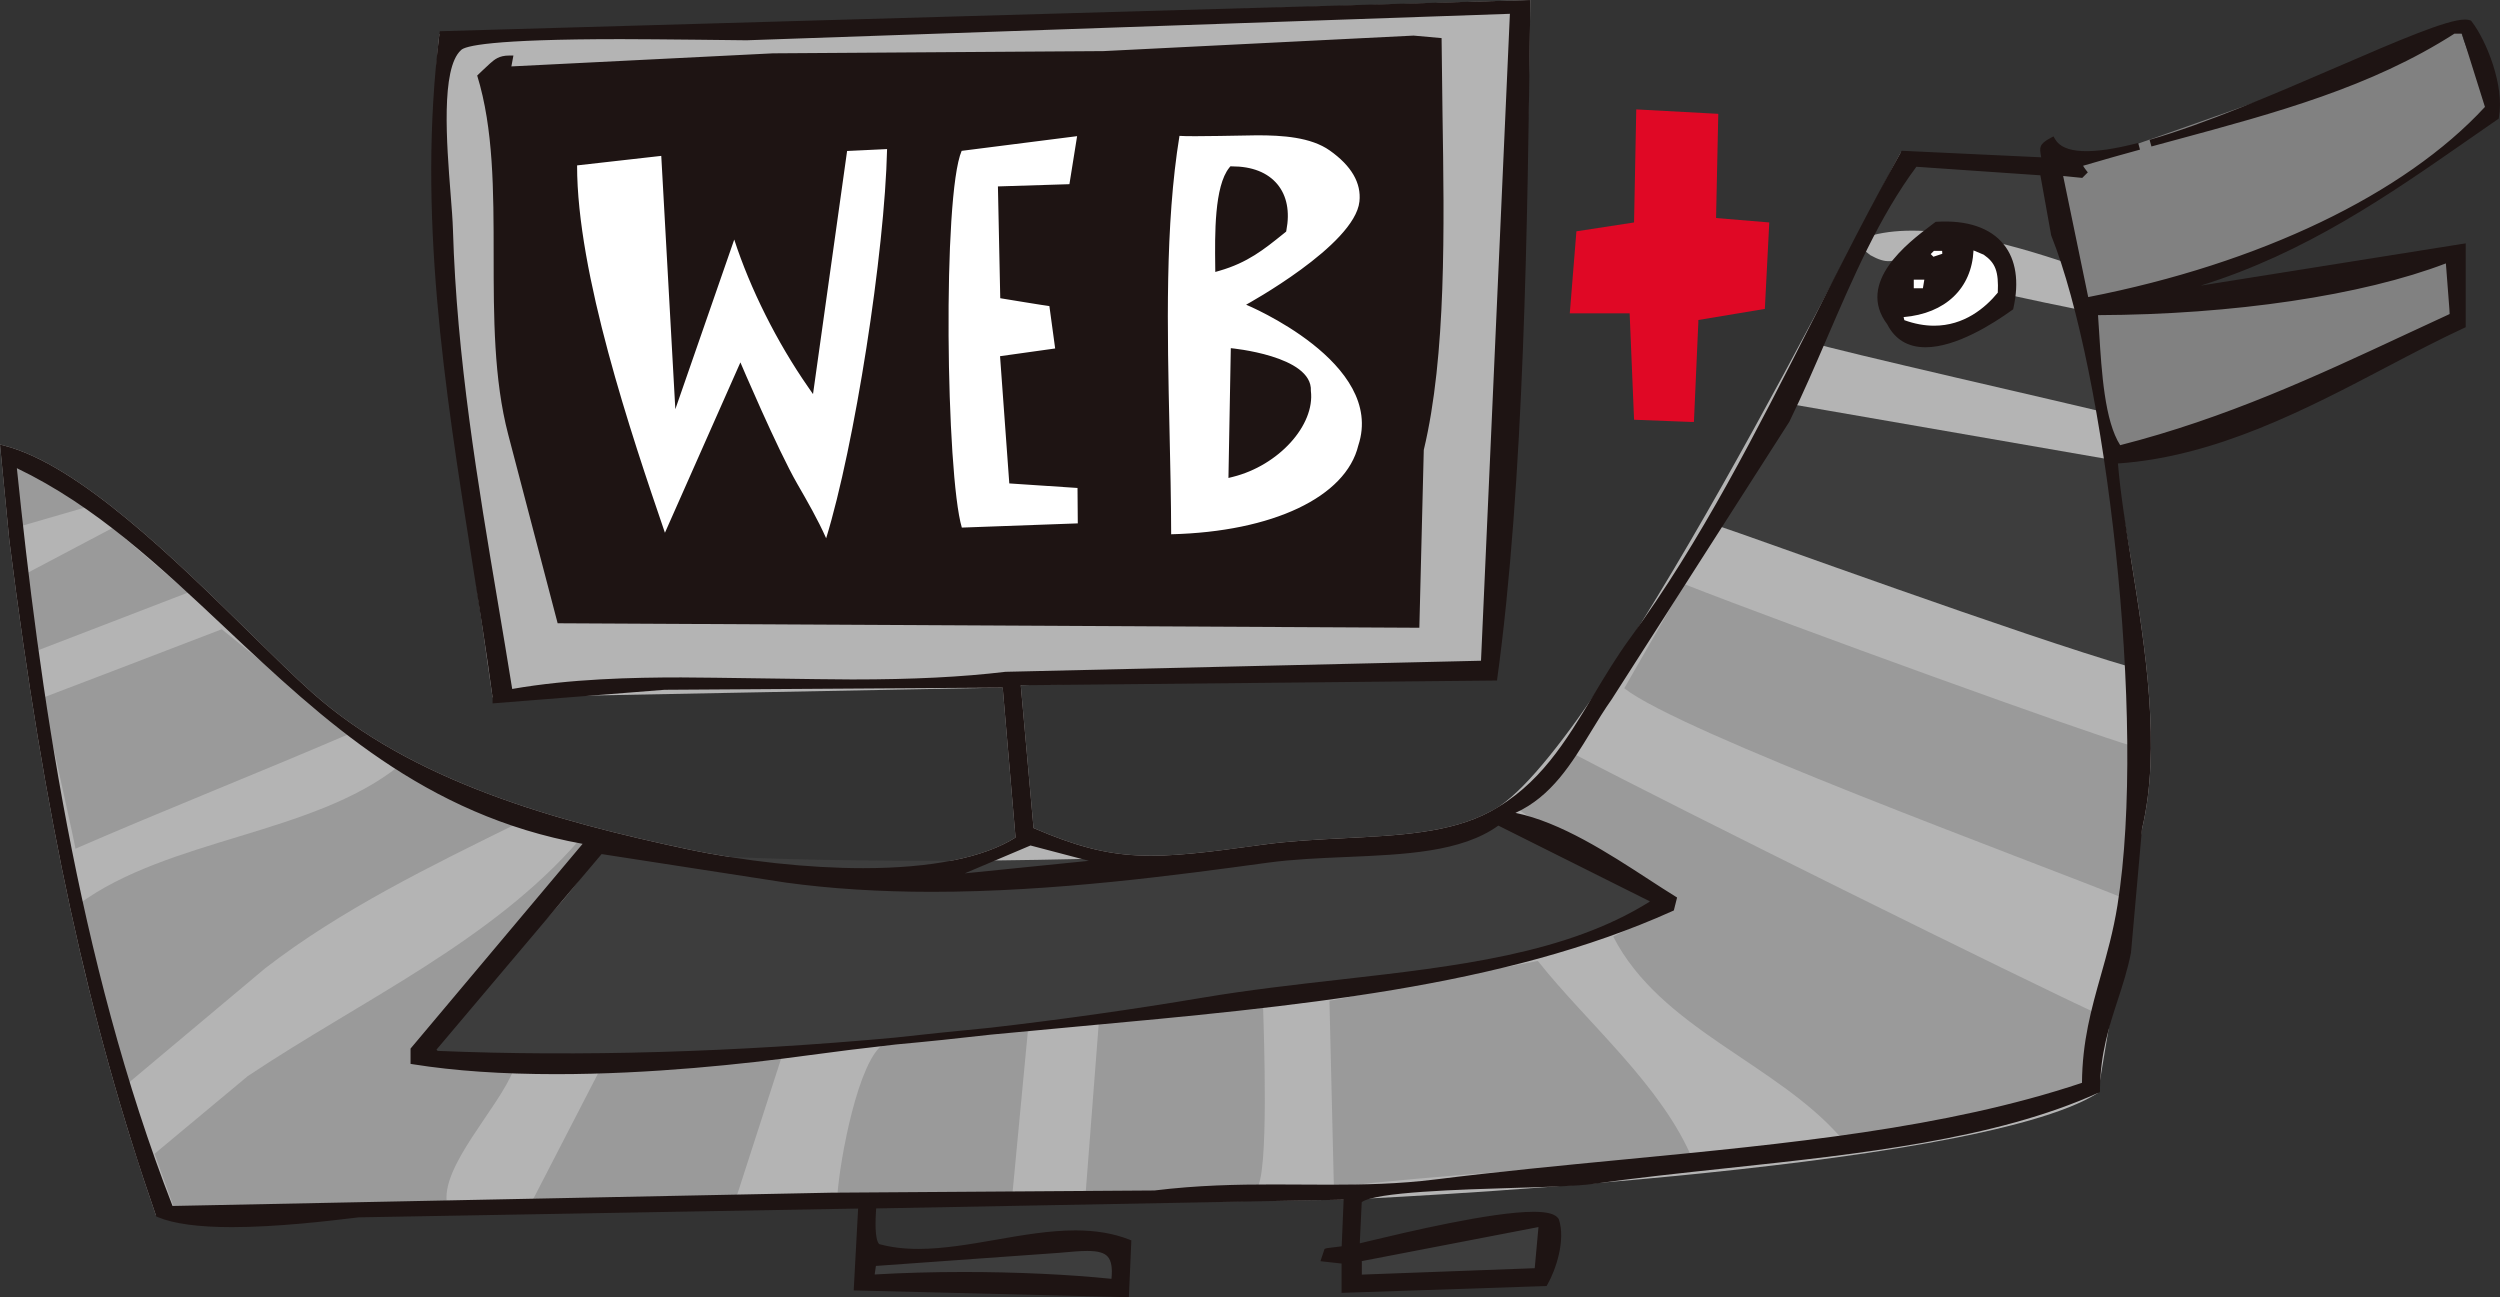
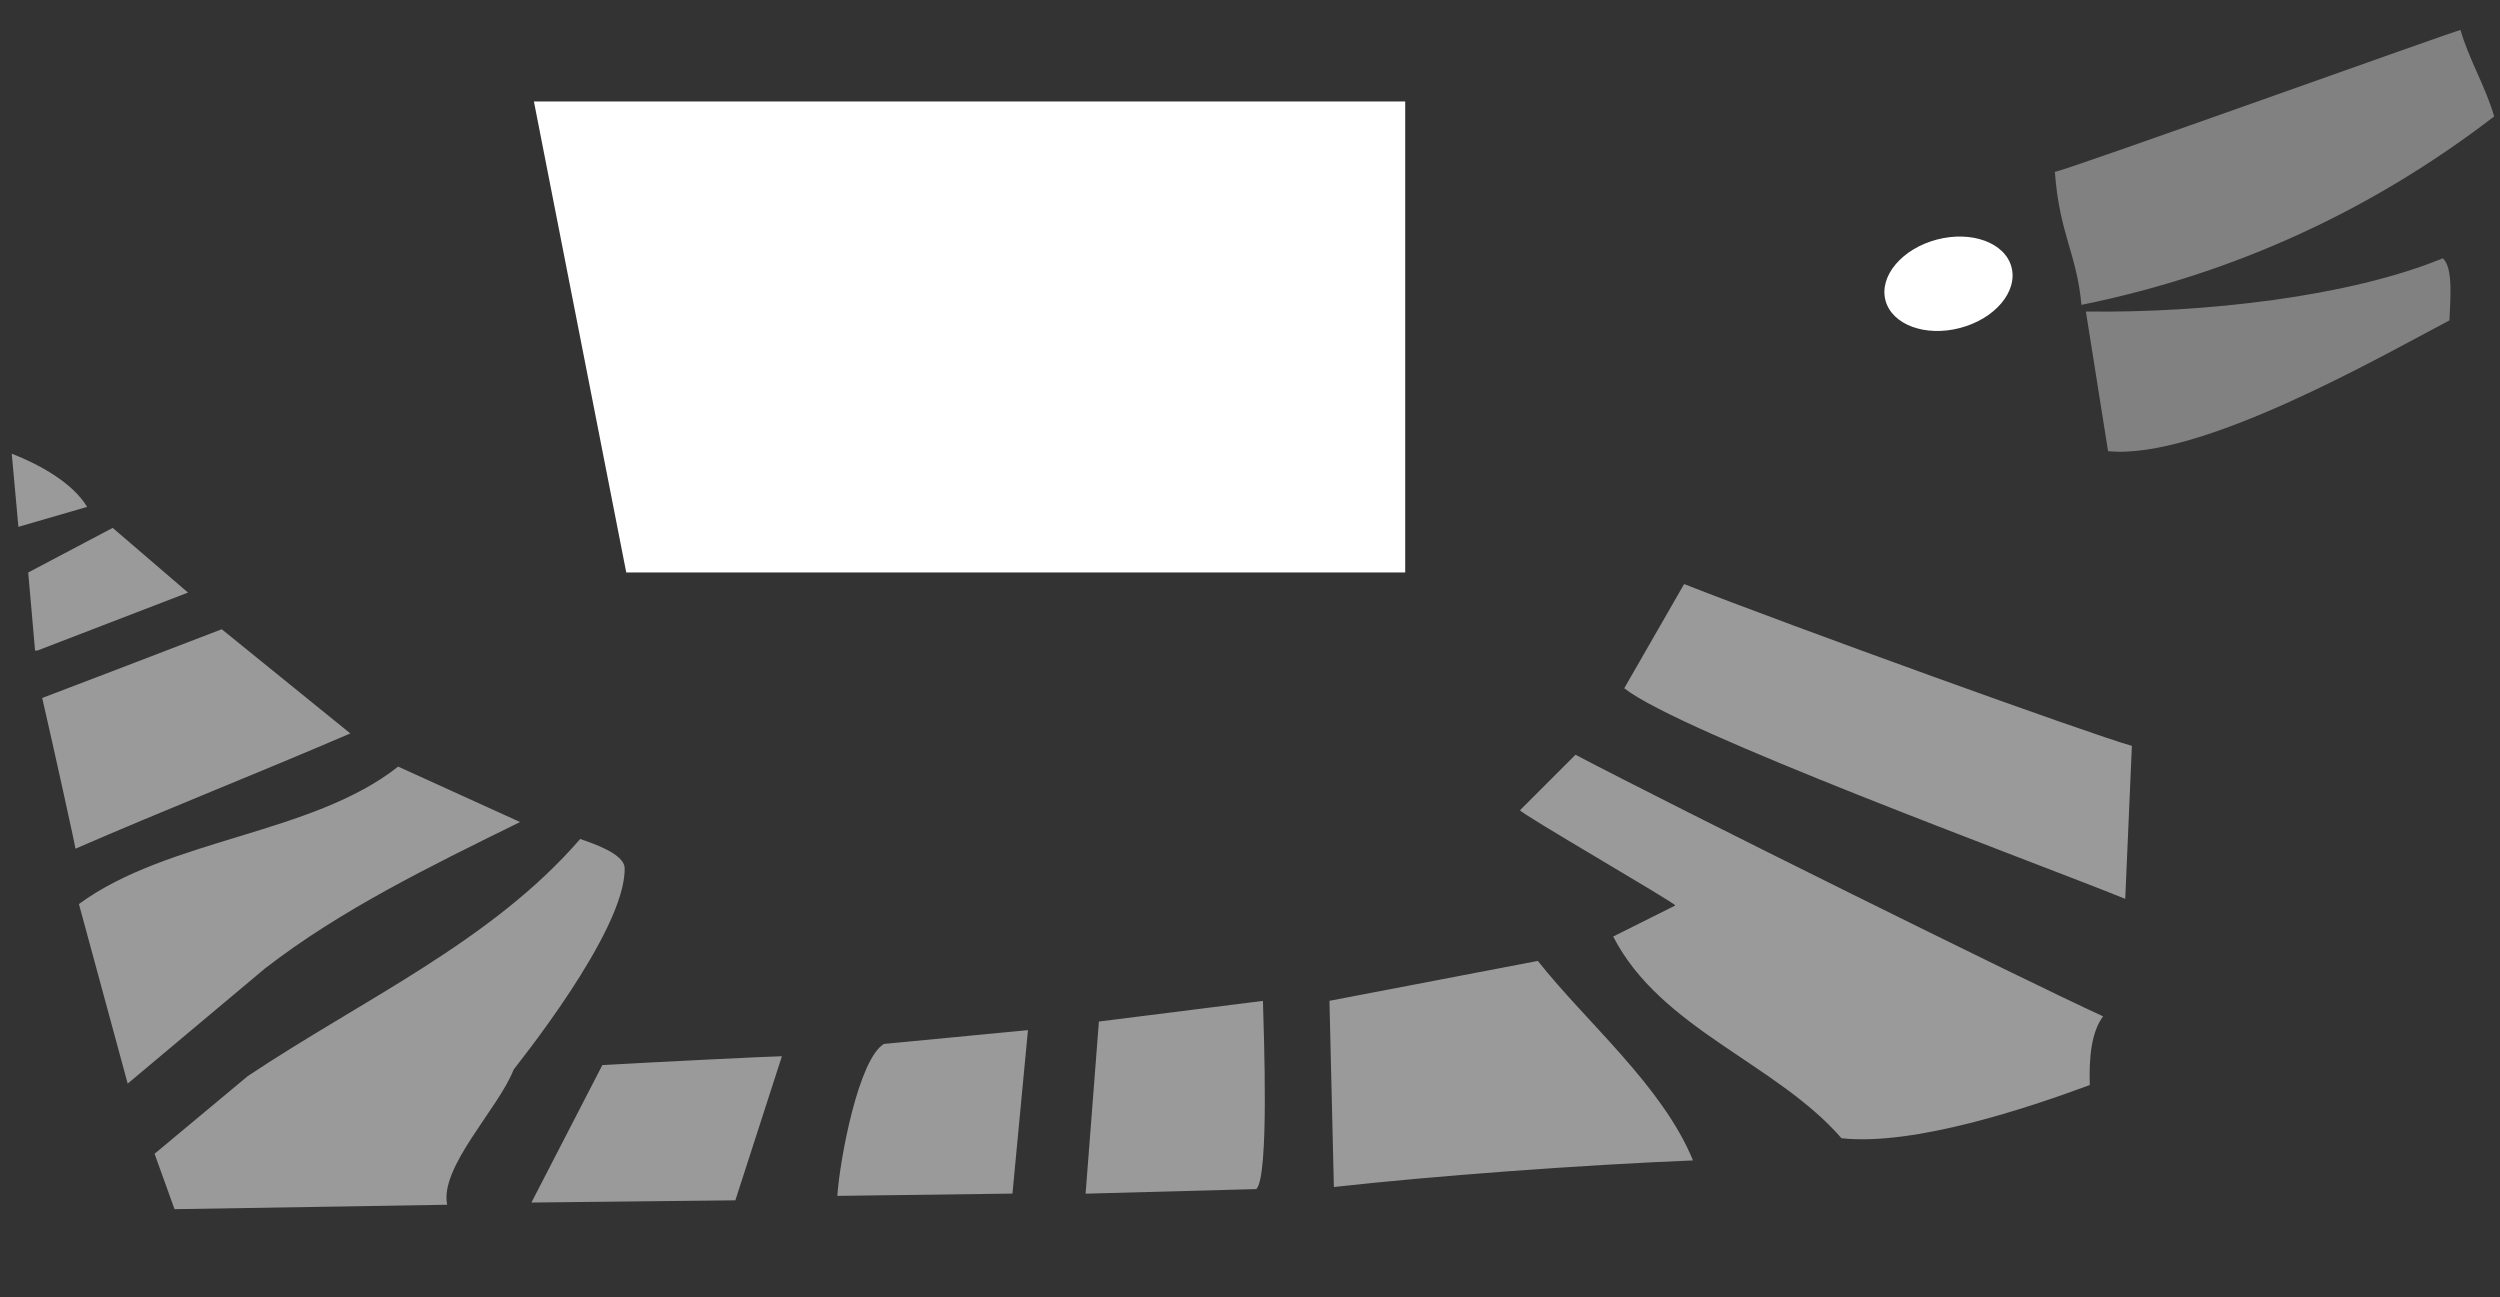
<svg xmlns="http://www.w3.org/2000/svg" version="1.1" id="illus" x="0px" y="0px" width="270.669px" height="140.451px" viewBox="0 0 270.669 140.451" enable-background="new 0 0 270.669 140.451" xml:space="preserve">
  <rect x="0" y="0" width="270.669" height="140.451" fill="#333333" stroke="none" />
-   <path id="gray_4" fill-rule="evenodd" clip-rule="evenodd" fill="#B4B4B4" d="M230.743,60.679  c1.526,9.529,3.256,20.329,1.166,29.075l-4.77,28.575c-13.399,8.587-81.666,11.561-81.666,11.561l-128.603,1.66  C9.565,110.517,4.822,88.674,1.013,58.513L0,48.127l0.52,0.136c8.055,2.112,18.368,12.247,26.655,20.39  c2.442,2.399,4.748,4.666,6.619,6.333c10.802,9.631,26.6,13.975,40.629,16.953c6.15,1.307,13.088,2.056,19.034,2.056  c7.378,0,13.073-1.147,16.495-3.32l-1.391-16.23L53.33,75.506c-0.655-4.885-8.177-52.448-5.757-71.806L165.684,0  c0,0-0.641,51.194-3.608,72.678l-51.562,1.514l1.384,15.459c8.936,3.849,12.881,3.45,24.794,1.805  c2.932-0.405,5.946-0.559,8.862-0.706c5.899-0.298,11.473-0.58,15.732-2.854c11.23-5.158,41.146-65.397,44.49-71.372l17.598,2.527  C223.375,19.05,230.128,56.847,230.743,60.679z" />
  <path id="gray_3" fill-rule="evenodd" clip-rule="evenodd" fill="#9A9A9A" d="M1.272,49.119c2.999,1.167,6.595,3.147,8.16,5.76  c-2.48,0.72-4.96,1.44-7.44,2.16C1.752,54.399,1.512,51.758,1.272,49.119z M12.199,57.152c2.718,2.334,5.438,4.669,8.156,7.004  c-5.437,2.093-10.875,4.187-16.312,6.279c-0.082,0-0.165,0-0.247,0c-0.247-2.816-0.494-5.635-0.741-8.453  C6.103,60.372,9.152,58.762,12.199,57.152z M182.335,63.235c11.599,4.559,43.92,16.241,48.479,17.52  c-0.24,5.52-0.479,11.041-0.72,16.561c-10.479-4.24-48.266-18.056-54.24-22.801C178.015,70.755,180.175,66.995,182.335,63.235z   M24.009,68.128c4.639,3.76,9.28,7.521,13.92,11.28c-10.273,4.413-20.123,8.289-29.76,12.479c0-0.239-2.4-11.12-3.6-16.319  C4.809,75.489,17.769,70.528,24.009,68.128z M170.575,81.715c10.8,5.68,48.881,24.561,57.12,28.32  c-1.255,1.701-1.537,4.392-1.439,7.439c-6.694,2.479-19.026,6.609-26.88,5.761c-7.073-8.137-19.581-11.831-24.721-21.84  c2.24-1.12,4.48-2.24,6.721-3.36c0.08-0.24-17.12-10.16-16.801-10.32C166.575,85.715,168.576,83.715,170.575,81.715z M43.105,82.999  c4.4,2,8.801,4,13.2,6c-9.804,4.829-19.366,9.475-27.6,15.84c-4.959,4.16-9.92,8.32-14.88,12.48c-1.76-6.479-3.52-12.961-5.28-19.44  C18.253,90.766,33.781,90.368,43.105,82.999z M62.815,90.835c1.247,0.436,4.776,1.576,4.813,3.145  c0.161,6.827-12.014,21.75-12.013,21.815c-1.626,4.209-8.05,10.568-7.2,14.64c-9.839,0.16-19.681,0.32-29.52,0.48  c-0.72-2-1.44-4-2.16-6c3.359-2.8,6.72-5.601,10.08-8.4C39.26,108.211,53.224,101.927,62.815,90.835z M144.416,128.515  c-0.16-6.719-0.32-13.44-0.48-20.159c7.52-1.44,15.041-2.881,22.561-4.32c5.248,6.646,13.486,13.522,16.8,21.6  C171.068,126.13,155.023,127.328,144.416,128.515z M117.535,129.236c0.48-6.212,0.961-12.425,1.44-18.636  c5.919-0.745,11.841-1.491,17.761-2.237c0.092,3.582,0.688,19.01-0.721,20.376C129.856,128.904,123.695,129.07,117.535,129.236z   M109.615,129.227c-6.319,0.083-12.641,0.166-18.96,0.248c0.272-3.99,2.287-14.766,5.04-16.45c5.199-0.498,10.4-0.997,15.6-1.495  C110.735,117.427,110.175,123.328,109.615,129.227z M84.655,114.356c-1.68,5.199-3.36,10.4-5.04,15.6  c-7.359,0.08-14.721,0.16-22.08,0.24c2.56-4.96,5.12-9.921,7.68-14.88C70.734,114.996,83.695,114.356,84.655,114.356z" />
  <path id="gray_2" fill-rule="evenodd" clip-rule="evenodd" fill="#818181" d="M266.395,3.246c0.88,3.12,2.76,6.24,3.64,9.36  c-13.087,10.06-28.014,17.018-44.68,20.4c-0.529-5.627-2.384-7.676-2.88-14.4C223.275,18.605,265.995,3.246,266.395,3.246z   M264.475,27.965c1.162,1.02,0.799,4.565,0.72,6.72c-7.594,4.004-27.077,15.163-36.96,14.16c-0.8-5.039-1.601-10.08-2.4-15.119  C238.625,33.912,254.404,32.12,264.475,27.965z" />
-   <path id="gray_1" fill-rule="evenodd" clip-rule="evenodd" fill="#3D3D3D" d="M207.055,17.306c5.039,0.4,10.08,0.8,15.119,1.2  c0.641,3.28,1.28,6.561,1.921,9.84c0,0.08,0,0.16,0,0.24c-6.606-2.242-15.42-4.677-21.36-3.12  C204.174,22.746,205.615,20.025,207.055,17.306z M201.294,26.666c0.4,0.32,0.801,0.64,1.2,0.96c1.776,0.991,2.521,0.735,3.84,0  c-0.698,2.301,16.48,5.36,19.2,6c0.48,3.6,0.96,7.2,1.44,10.8c-0.16-0.08-30.24-6.96-30.24-7.2  C198.691,34.311,200.668,30.706,201.294,26.666z M193.615,43.706c11.519,2,23.041,4,34.56,6c0.88,7.519,1.761,15.041,2.641,22.56  c-11.805-3.407-40.961-14.08-44.88-15.359C188.495,52.506,191.055,48.105,193.615,43.706z M162.174,88.826  c5.139,1.231,14.586,5.456,17.761,9.12c-23.499,13.271-120.623,17.734-133.68,16.319c4.927-8.575,14.155-14.063,18.72-22.56  C88.5,94.72,156.218,92.875,162.174,88.826z M166.975,138.026c-6.72,0.239-13.441,0.479-20.16,0.72c0-0.88,0-1.76,0-2.64  c7.039-1.2,14.08-2.4,21.12-3.601C167.615,134.345,167.294,136.186,166.975,138.026z M94.015,138.746c0.24-0.72,0.48-1.44,0.72-2.16  c8.879-0.479,17.761-0.96,26.64-1.439c0,1.359,0,2.72,0,4.079C113.105,138.843,102.923,138.572,94.015,138.746z" />
-   <path id="white" fill-rule="evenodd" clip-rule="evenodd" fill="#FFFFFF" d="M212.218,35.507c-3.769,0.992-7.387-0.347-8.083-2.989  c-0.694-2.642,1.796-5.588,5.564-6.58c3.769-0.992,7.388,0.346,8.083,2.988C218.477,31.569,215.987,34.515,212.218,35.507z   M57.804,10.982h94.334v51H67.804L57.804,10.982z" />
-   <path id="black" fill-rule="evenodd" clip-rule="evenodd" fill="#1E1413" d="M270.554,12.693l-0.027,0.154l-0.129,0.088  c-1.026,0.708-2.053,1.422-3.082,2.138c-8.71,6.064-17.682,12.312-29.057,15.849l28.7-4.575v9.08l-0.218,0.101  c-2.658,1.226-5.403,2.666-8.31,4.192c-8.703,4.569-18.554,9.74-29.125,10.458c0.24,3.042,0.821,6.67,1.436,10.501  c1.526,9.529,3.256,20.329,1.166,29.075l-1.191,13.387c-0.372,1.882-0.92,3.56-1.45,5.181c-0.923,2.827-1.878,5.75-1.907,9.669  l-0.002,0.24l-0.219,0.099c-11.143,5.044-25.903,6.621-40.179,8.147c-4.861,0.52-9.888,1.057-14.645,1.722  c-1.471,0.206-4.567,0.298-8.153,0.404c-6.124,0.182-15.306,0.454-16.73,1.556l-0.212,4.453c0.23-0.06,0.579-0.143,0.991-0.24  c3.976-0.95,13.287-3.174,17.83-3.174c1.48,0,2.334,0.232,2.688,0.732l0.051,0.1c0.74,2.256-0.33,5.436-1.23,7.022l-0.104,0.184  l-22.197,0.739v-3.172l-2.288-0.255l0.445-1.334l0.251-0.079l1.605-0.201l0.21-5.044l-50.616,0.945  c-0.081,1.305-0.165,3.296,0.322,3.857c1.277,0.354,2.673,0.525,4.263,0.525c2.692,0,5.586-0.505,8.385-0.993  c2.848-0.497,5.794-1.011,8.587-1.011c2.218,0,4.124,0.321,5.826,0.983l0.25,0.098l-0.268,6.156l-29.793-0.739l0.479-8.863  l-54.077,0.953c-3.271,0.395-8.809,1.059-13.737,1.059c-3.601,0-6.297-0.366-8.015-1.088l-0.154-0.064l-0.055-0.158  C9.565,110.517,4.822,88.674,1.013,58.513L0,48.127l0.52,0.136c8.055,2.112,18.368,12.247,26.655,20.39  c2.442,2.399,4.748,4.666,6.619,6.333c10.802,9.631,26.6,13.975,40.629,16.953c6.15,1.307,13.088,2.056,19.034,2.056  c7.378,0,13.073-1.147,16.495-3.32l-1.391-16.23l-36.613,0.237L53.33,76.153v-0.646c-0.655-4.885-1.435-9.818-2.261-15.041  C48.161,42.075,45.153,23.059,47.573,3.7l0.04-0.319L165.684,0l-0.021,1.741c-0.276,22.032-0.619,50.453-3.587,71.937l-51.562,0.514  l1.384,15.459c8.936,3.849,12.881,3.45,24.794,1.805c2.932-0.405,5.946-0.559,8.862-0.706c5.899-0.298,11.473-0.58,15.732-2.854  c5.395-2.879,8.226-7.604,11.223-12.605c1.239-2.068,2.521-4.207,4.012-6.244c7.612-10.403,13.748-22.523,19.683-34.244  c3.063-6.048,6.229-12.303,9.573-18.278l0.113-0.202l15.111,0.708c-0.222-1.089-0.214-1.444,1.007-2.093l0.318-0.17l0.182,0.312  c0.913,1.568,3.956,1.706,8.989,0.394l0.194,0.725c-1.699,0.466-3.872,1.069-6.16,1.747c0.013,0.019,0.025,0.04,0.039,0.063  c0.041,0.07,0.11,0.187,0.269,0.391l0.203,0.261l-0.6,0.6l-2.068-0.207l2.712,13.109c18.562-3.627,34.223-11.126,42.954-20.587  l-2.492-7.931h-0.814c-9.022,5.784-19.296,8.561-30.171,11.5l-2.631,0.713l-0.202-0.722c6.104-1.755,13.683-5.026,20.369-7.913  c6.61-2.854,11.831-5.107,13.781-5.107c0.218,0,0.397,0.026,0.549,0.081l0.104,0.036l0.067,0.087  C269.198,4.387,271.168,9.273,270.554,12.693z M147.44,137.998l18.721-0.693l0.405-4.455l-19.126,3.687V137.998z M104.355,137.715  c5.662,0,11.318,0.263,15.981,0.74c0.119-1.164-0.012-1.949-0.398-2.392c-0.378-0.433-1.064-0.626-2.225-0.626  c-0.782,0-1.711,0.084-2.788,0.181l-0.228,0.021l-19.866,1.42l-0.132,0.925C97.73,137.806,100.976,137.715,104.355,137.715z   M160.345,71.536l3.127-70.041L80.838,4.361c-0.005,0-9.954-0.123-13.623-0.123c-14.154,0-16.919,0.749-17.308,1.195  c-2.186,1.991-1.547,10.132-1.125,15.52c0.123,1.551,0.228,2.892,0.257,3.902c0.407,13.887,2.688,27.439,4.893,40.544  c0.521,3.092,1.036,6.157,1.522,9.192c6.334-1.104,13.083-1.248,18.283-1.248c2.996,0,15.376,0.22,18.53,0.22  c6.603,0,11.875-0.264,16.593-0.828L160.345,71.536z M111.569,91.539l-7.12,3.018l13.441-1.357L111.569,91.539z M145.697,92.789  c-2.82,0.12-5.738,0.244-8.422,0.609c-9.768,1.333-23.147,3.158-36.39,3.158c-5.643,0-10.956-0.336-15.791-0.999l-19.958-3.088  l-17.882,21.176l0.133,0.133c15.419,0.638,32.201,0.149,49.488-1.435v-0.001c3.1-0.348,6.387-0.688,10.346-1.071  c7.769-0.897,15.501-1.992,22.981-3.255c4.937-0.832,9.96-1.402,14.817-1.953c12.638-1.434,24.579-2.789,33.59-8.443v-0.042  l-16.387-8.192C158.235,92.257,152.142,92.515,145.697,92.789z M222.077,25.487l-1.17-6.506l-13.425-0.925  c-4.012,5.396-6.884,12.061-9.662,18.508c-1.303,3.024-2.65,6.152-4.099,9.108L174.5,75.708c-0.801,1.131-1.537,2.341-2.25,3.511  c-2.102,3.452-4.271,7.014-8.176,8.79c4.903,1.007,10.119,4.399,14.357,7.155c1.024,0.666,2,1.301,2.91,1.862l0.233,0.145  l-0.352,1.402l-0.165,0.074c-18.342,8.258-40.738,10.317-64.45,12.498c-3.087,0.284-6.194,0.569-9.315,0.871  c-3.434,0.396-6.912,0.758-10.335,1.07v0.001c-3.466,0.39-6.607,0.779-9.603,1.189c-6.726,0.922-16.896,2.021-27.152,2.021  c-5.813,0-11.007-0.357-15.438-1.063l-0.316-0.05v-1.657l18.63-22.166C45.96,88.256,35.016,77.967,24.427,68.012  c-7.224-6.792-14.056-13.214-22.601-17.323c2.4,23.317,6.504,53.287,16.854,79.877l71.257-1.436l35.045-0.24  c4.693-0.574,8.967-0.653,12.88-0.653c1.055,0,2.1,0.006,3.139,0.013c1.024,0.006,2.043,0.013,3.06,0.013  c3.533,0,7.354-0.069,11.356-0.568c6.807-0.85,13.691-1.514,20.35-2.155c17.914-1.729,34.84-3.361,49.644-8.304  c0.039-4.53,1.014-7.982,2.044-11.634c0.664-2.35,1.35-4.779,1.8-7.595C232.468,77.913,227.935,40.117,222.077,25.487z   M227.271,36.006c0.267,4.279,0.596,9.577,2.276,12.192c11.473-2.926,21.309-7.513,30.824-11.95c1.62-0.756,3.237-1.509,4.859-2.254  l-0.421-5.476c-9.049,3.466-23.045,5.549-37.662,5.601C227.191,34.716,227.23,35.35,227.271,36.006z M217.959,33.487l-0.115,0.083  c-2.083,1.504-6.071,4.028-9.37,4.028c-0.001,0,0,0-0.001,0c-1.903,0-3.297-0.835-4.143-2.481c-3.431-4.544,2.274-8.857,4.71-10.698  l0.526-0.401l0.115-0.007c3.306-0.2,5.82,0.66,7.264,2.46c1.318,1.646,1.68,4.022,1.045,6.876L217.959,33.487z M207.2,30.281v0.931  h0.987l0.155-0.931H207.2z M210.269,27.162h-0.89l-0.345,0.345l0.291,0.291l0.964-0.321L210.269,27.162z M214.771,27.575  l-1.103-0.464c-0.197,4.115-3.04,6.833-7.571,7.22l0.083,0.333c1.095,0.398,2.175,0.599,3.214,0.599  c3.259,0,5.541-1.922,6.902-3.577C216.4,29.395,216.048,28.462,214.771,27.575z M55.022,47.042  c-1.569-5.991-1.573-12.788-1.576-19.36c-0.003-7.065-0.007-13.739-1.781-19.504c0,0,1.069-1.024,1.37-1.29  c0.511-0.45,0.994-0.875,2.094-0.875h0.457l-0.22,1.177l28.319-1.416l35.776-0.241l33.584-1.679l3.031,0.271  c0,0,0.057,5.502,0.1,8.205c0.194,12.276,0.414,26.19-2.028,36.386l-0.479,19.249L60.375,67.48L55.022,47.042z M126.621,46.601  c0.083,3.716,0.169,7.555,0.178,11.243c10.986-0.272,18.92-4.03,20.262-9.619c2.971-8.976-12.147-15.237-12.147-15.237  s11.756-6.431,12.268-11.164c0.218-2.009-0.863-3.871-3.213-5.532c-2.049-1.448-5.123-1.643-7.859-1.643  c-1.065,0-7.034,0.166-8.411,0.061C126.125,24.36,126.377,35.664,126.621,46.601z M104.135,57.121l12.555-0.456l-0.03-3.834  l-7.386-0.492l-1.001-13.775l5.967-0.836l-0.625-4.59c-0.297-0.021-5.32-0.851-5.32-0.851l-0.252-12.104l7.741-0.242l0.832-5.2  l-12.5,1.591C102.029,21.179,102.423,51.352,104.135,57.121z M62.48,17.907c-0.014,11.691,5.836,29.037,9.51,39.773l8.171-18.445  c0,0,3.996,9.397,6.157,13.148c1.091,1.894,2.217,3.849,3.127,5.894c3.072-9.985,6.344-30.895,6.597-42.137l-4.329,0.206  l-3.69,26.321l-0.546-0.787c-3.371-4.854-6.256-10.623-7.983-15.944l-6.378,18.368l-1.523-27.427L62.48,17.907z M133.206,18.012  l0.178-0.001c2.184,0,3.871,0.673,4.923,1.947c1.021,1.237,1.355,2.958,0.967,4.979l-0.026,0.136l-0.34,0.273  c-2.056,1.656-3.831,3.085-6.858,3.961l-0.473,0.136l-0.007-0.595c-0.042-3.458-0.104-8.685,1.524-10.698L133.206,18.012z   M141.925,42.315c0.458,3.726-3.491,8.079-8.449,9.315l-0.475,0.118l0.255-14.052C133.257,37.696,142.115,38.507,141.925,42.315z" />
-   <path id="red" fill-rule="evenodd" clip-rule="evenodd" fill="#E00825" d="M170.674,25.045c2.08-0.32,4.16-0.64,6.24-0.96  c0.08-4.08,0.16-8.16,0.24-12.24c2.96,0.16,5.92,0.32,8.88,0.48c-0.08,3.759-0.16,7.52-0.24,11.28c1.92,0.16,3.841,0.32,5.761,0.48  c-0.16,3.12-0.32,6.24-0.48,9.36c-2.399,0.4-4.8,0.8-7.2,1.2c0,0.08,0,0.16,0,0.24c-0.16,3.6-0.319,7.2-0.479,10.8  c-0.08,0-0.16,0-0.24,0c-2.08-0.08-4.16-0.16-6.24-0.24c-0.16-3.839-0.319-7.68-0.479-11.52c-2.16,0-4.32,0-6.48,0  C170.195,30.966,170.435,28.005,170.674,25.045z" />
+   <path id="white" fill-rule="evenodd" clip-rule="evenodd" fill="#FFFFFF" d="M212.218,35.507c-3.769,0.992-7.387-0.347-8.083-2.989  c-0.694-2.642,1.796-5.588,5.564-6.58c3.769-0.992,7.388,0.346,8.083,2.988C218.477,31.569,215.987,34.515,212.218,35.507z   M57.804,10.982h94.334v51H67.804z" />
</svg>